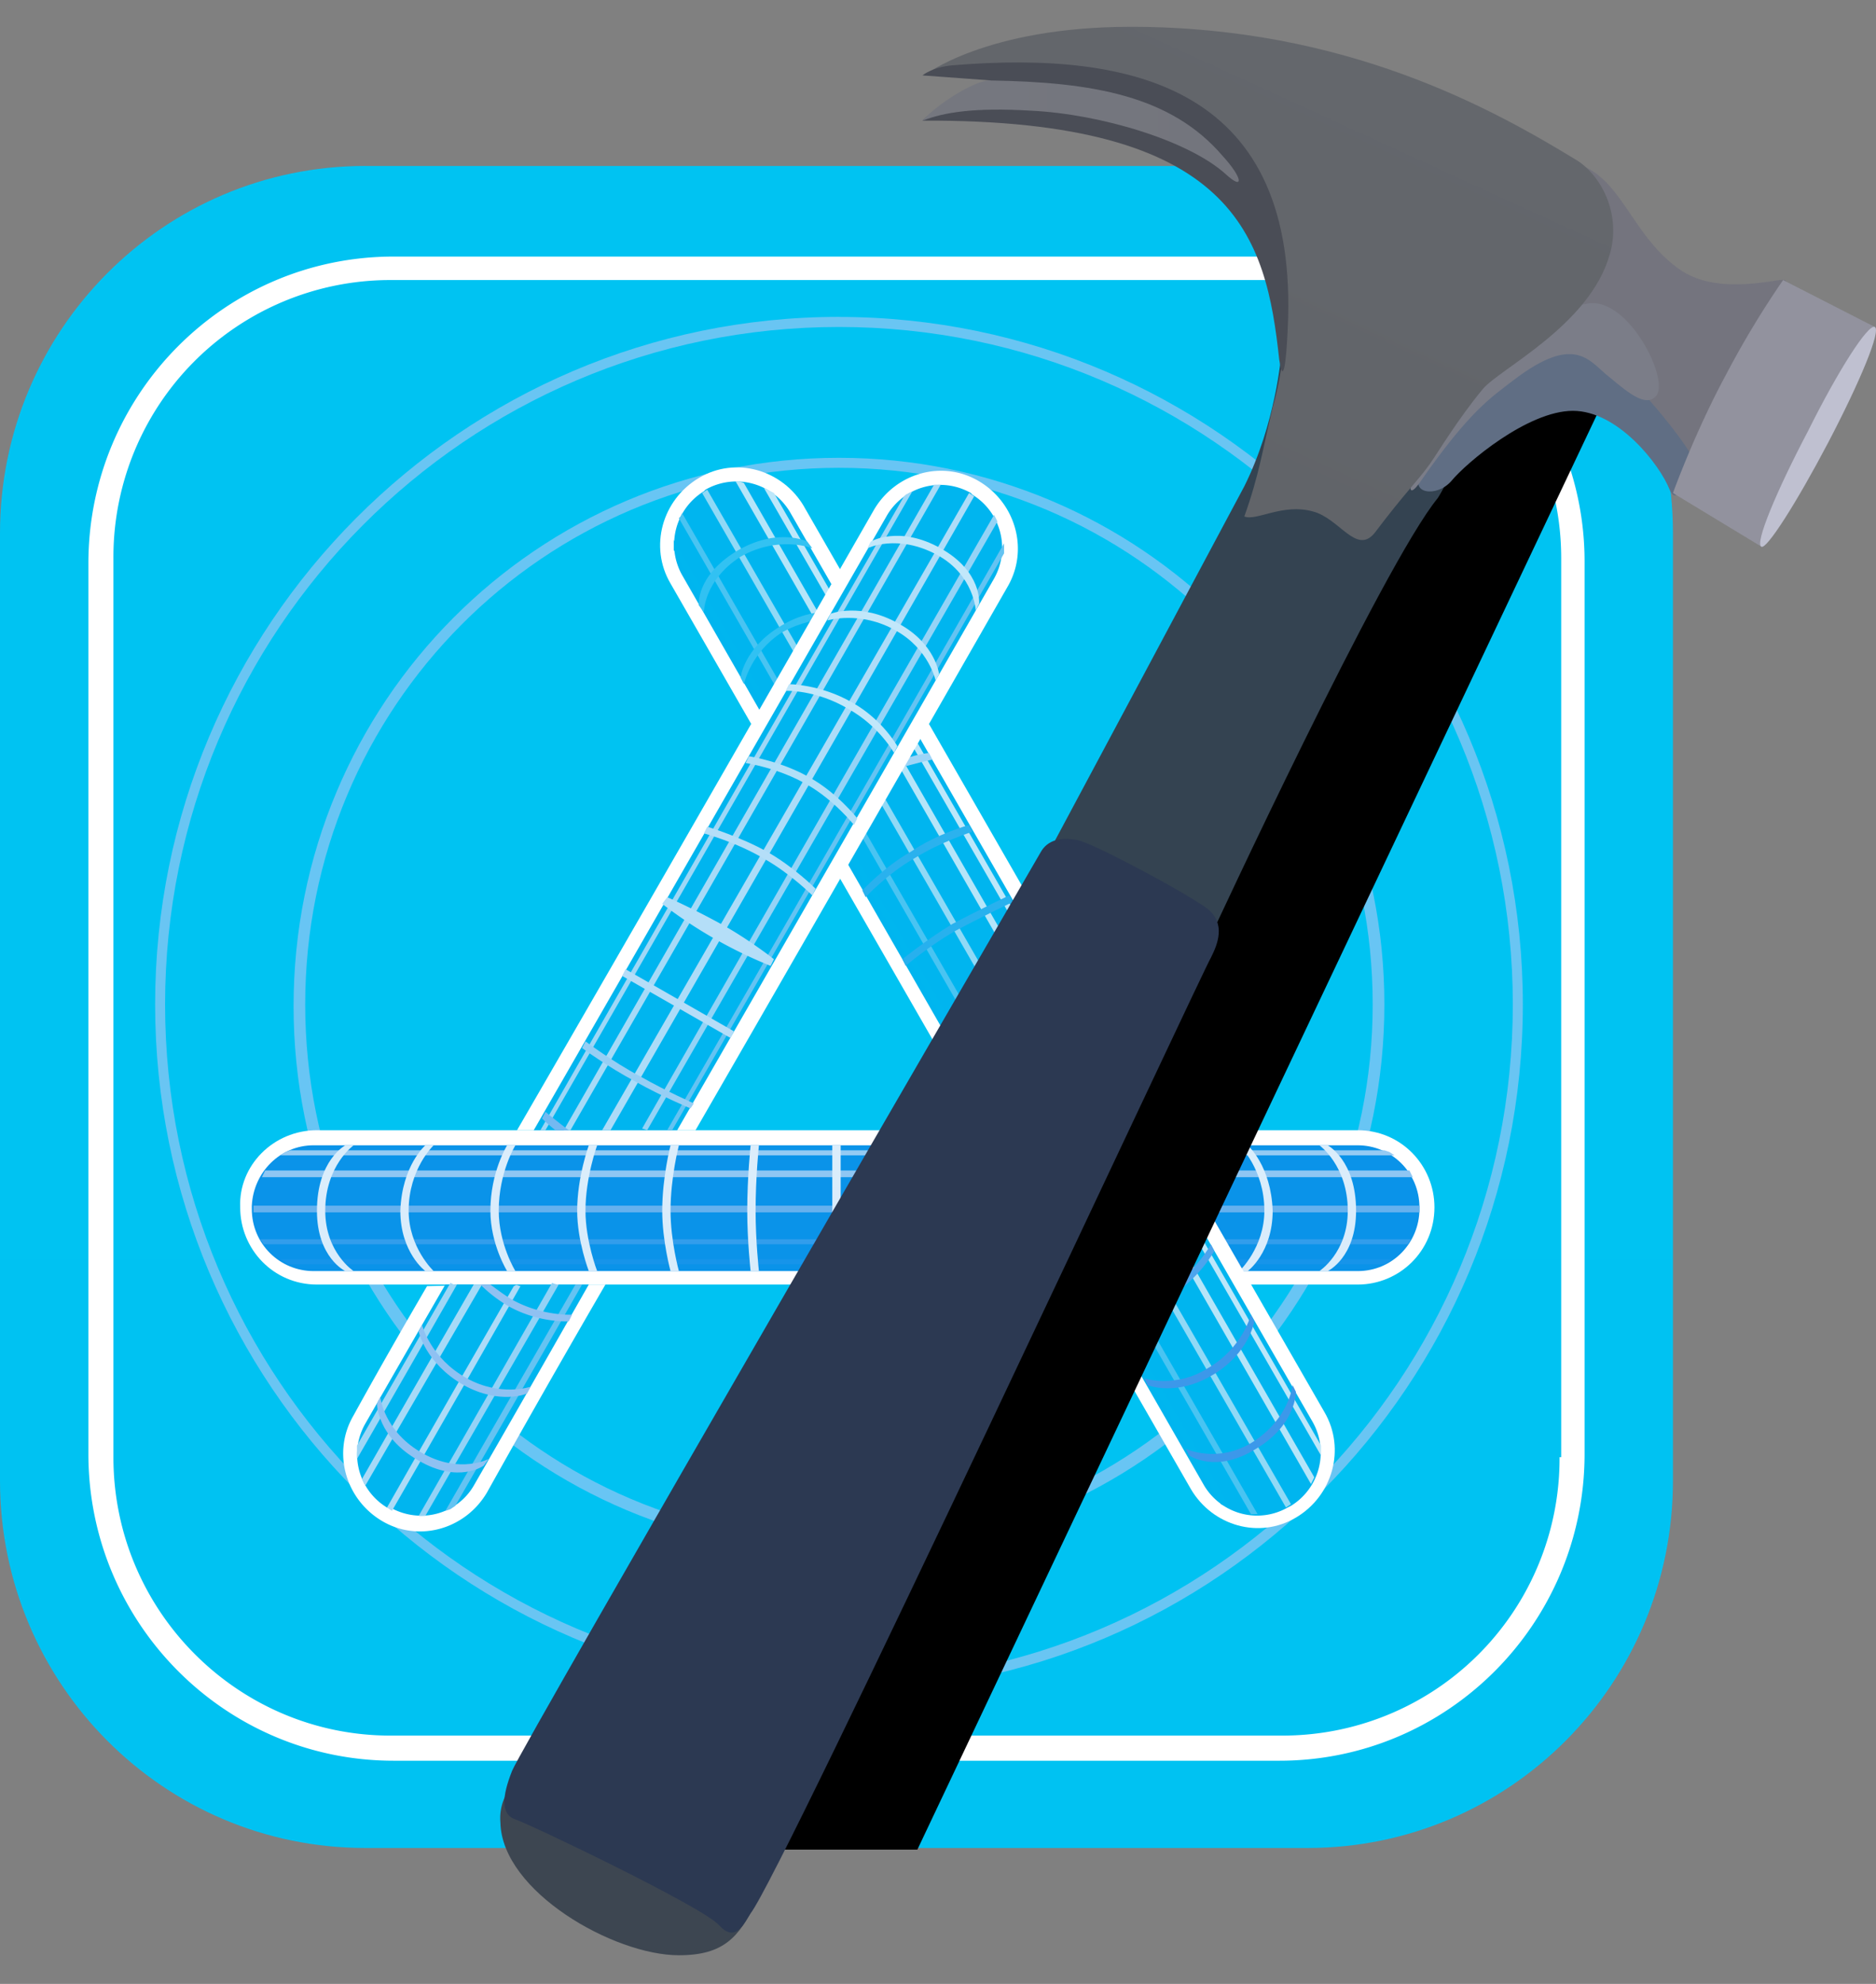
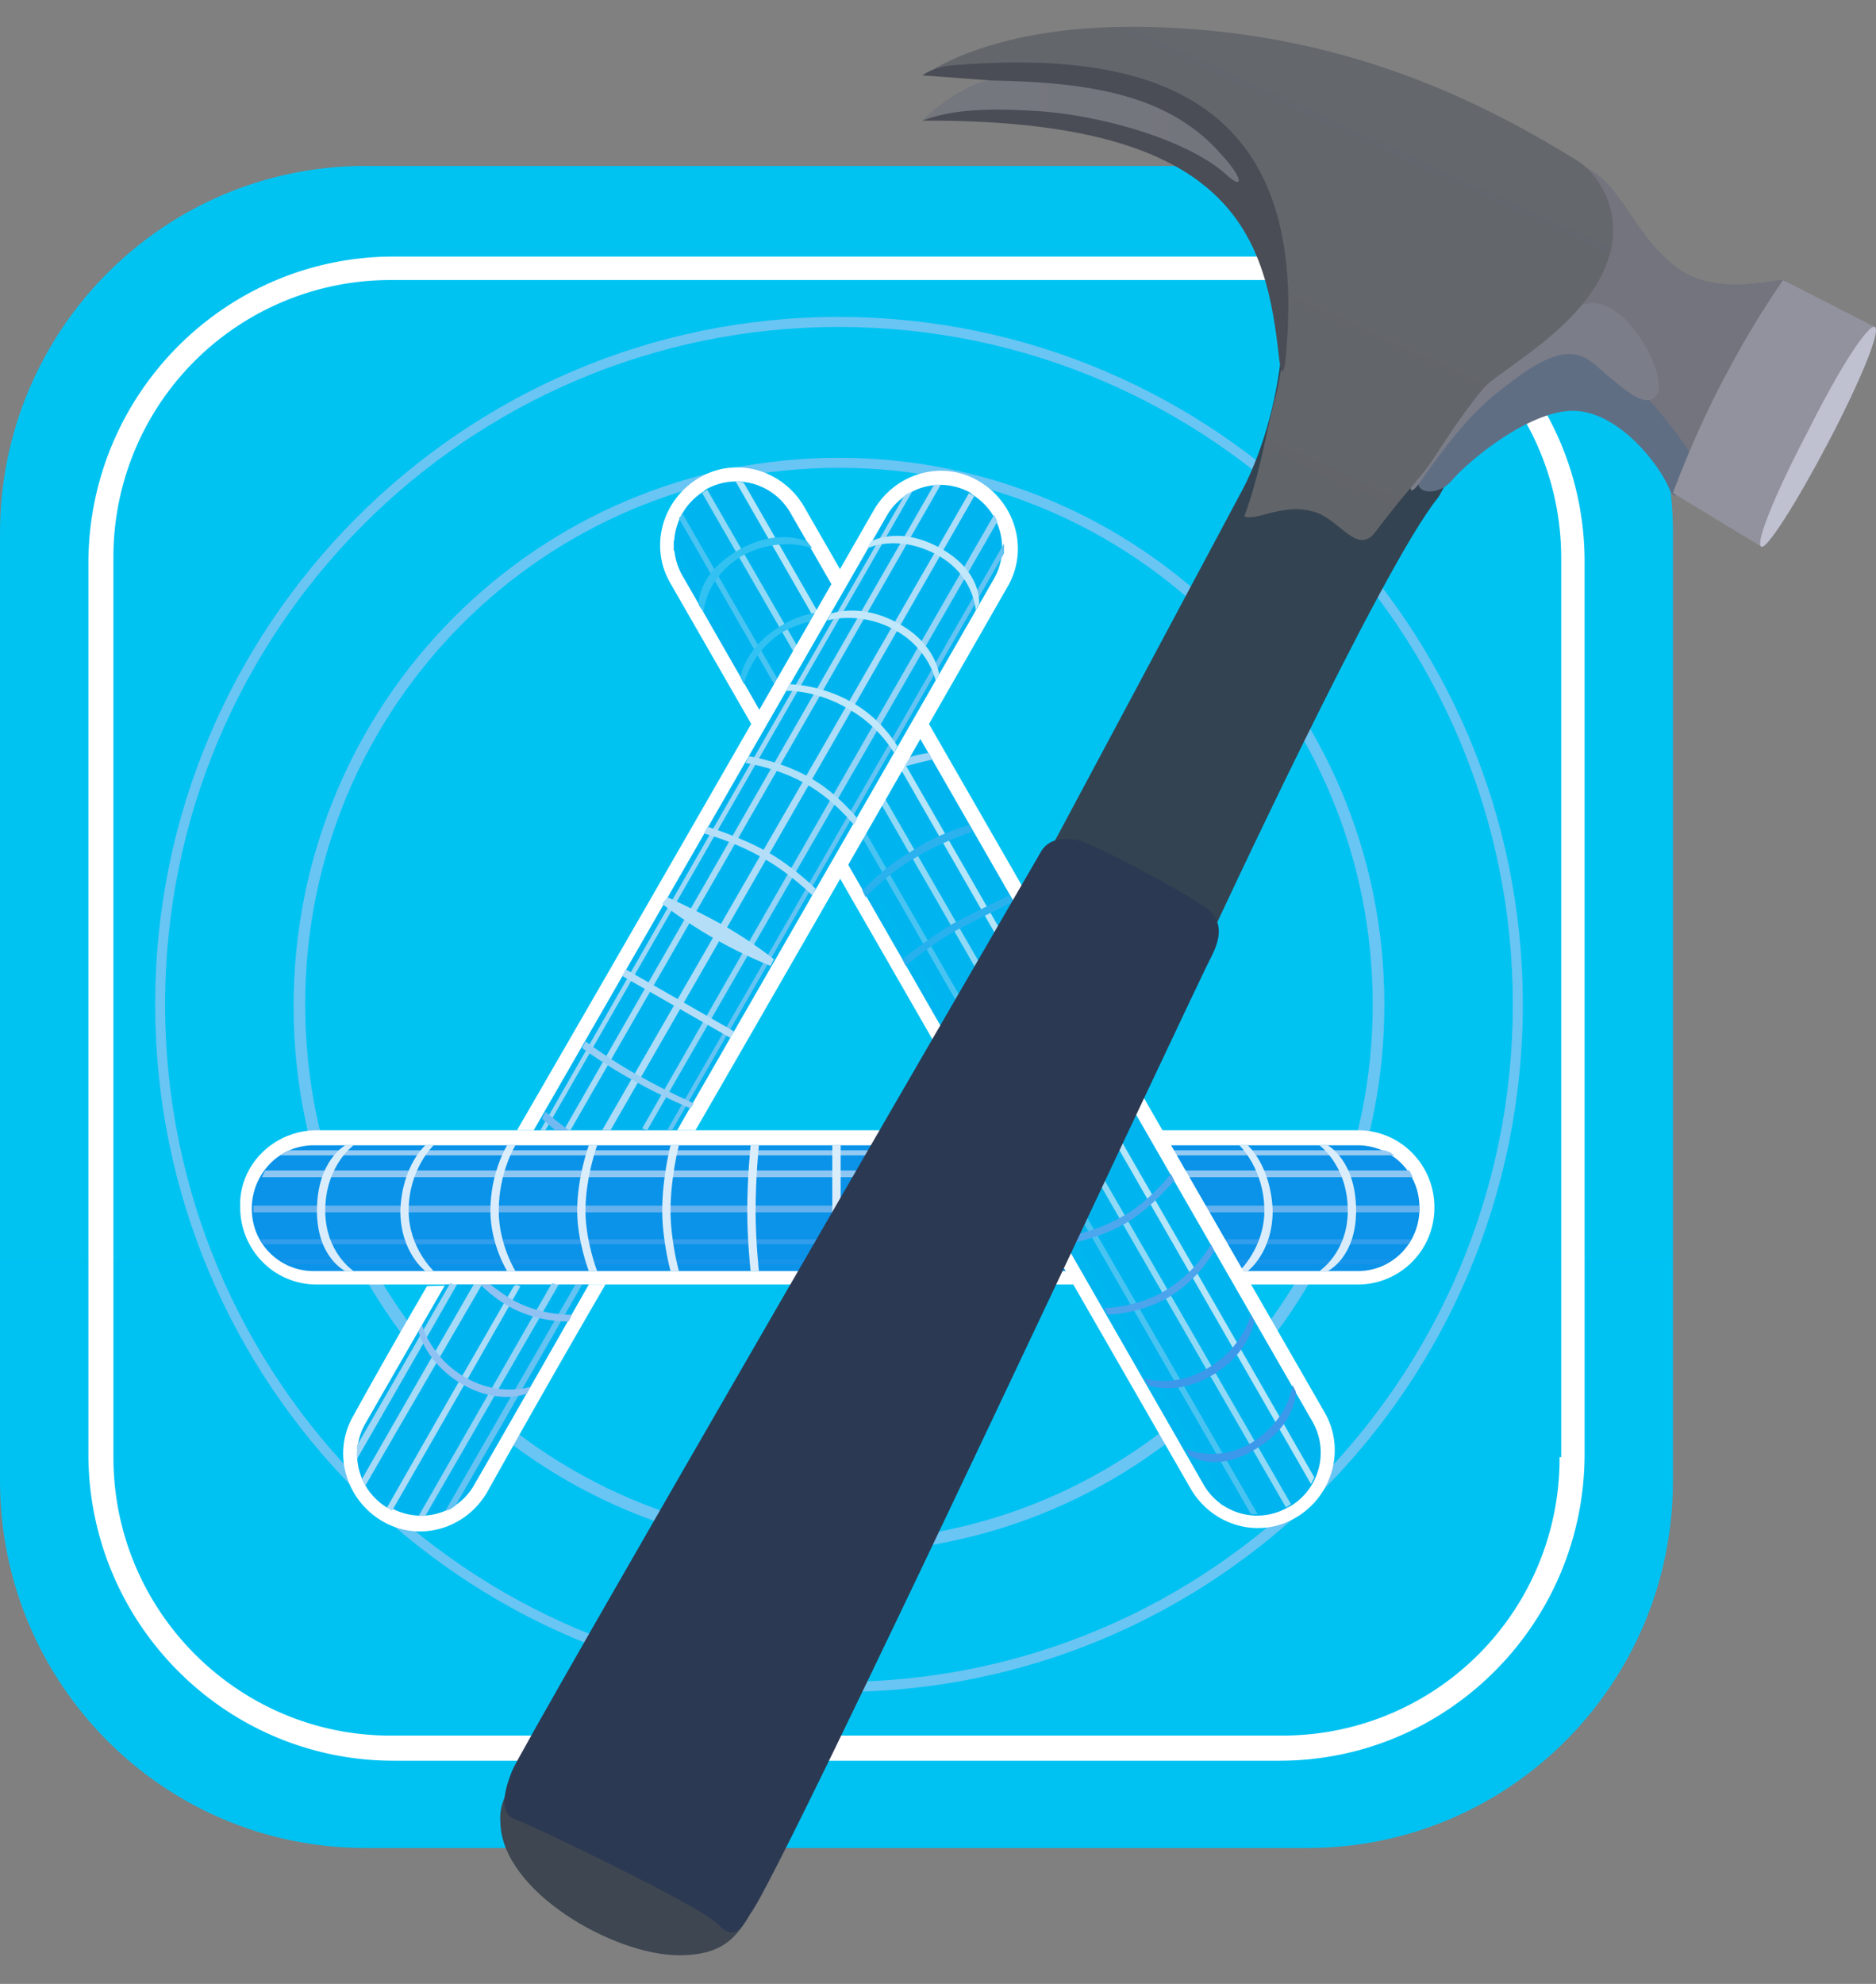
<svg xmlns="http://www.w3.org/2000/svg" width="35" height="37" fill="none">
  <rect width="100%" height="100%" fill="#808080" stroke="none" />
  <g clip-path="url(#clip0_165_746)">
    <path d="M6.815 3.096h17.582c3.765 0 6.815 3.065 6.815 6.849v17.67c0 3.785-3.05 6.85-6.815 6.85H6.815C3.05 34.465 0 31.399 0 27.614V9.945c0-3.784 3.05-6.85 6.815-6.85z" fill="url(#paint0_linear_165_746)" />
    <path d="M23.868 4.785H7.344c-3.143 0-5.695 2.564-5.695 5.723v16.607c0 3.159 2.552 5.723 5.695 5.723h16.524c3.143 0 5.695-2.564 5.695-5.723V10.477a5.685 5.685 0 00-5.695-5.692zm5.228 22.392a5.166 5.166 0 01-5.166 5.192H7.282c-2.832 0-5.166-2.314-5.166-5.192V10.414a5.166 5.166 0 015.166-5.191h16.68c2.831 0 5.165 2.314 5.165 5.191v16.763h-.03z" fill="#fff" />
    <path d="M15.652 5.91c-7.033 0-12.758 5.755-12.758 12.823 0 7.068 5.725 12.823 12.758 12.823 7.064 0 12.759-5.755 12.759-12.823 0-7.068-5.726-12.822-12.759-12.822zm0 25.458c-6.94 0-12.572-5.66-12.572-12.635 0-6.974 5.633-12.635 12.572-12.635 6.94 0 12.572 5.66 12.572 12.635 0 6.974-5.632 12.635-12.572 12.635z" fill="#69C5F3" />
    <path d="M15.652 8.538c-5.632 0-10.175 4.566-10.175 10.227 0 5.66 4.543 10.195 10.175 10.195 5.633 0 10.176-4.566 10.176-10.227 0-5.66-4.574-10.195-10.176-10.195zm0 20.203c-5.508 0-9.958-4.472-9.958-10.008 0-5.536 4.45-10.008 9.958-10.008s9.958 4.473 9.958 10.008c0 5.536-4.48 10.008-9.958 10.008z" fill="#68C5F4" />
    <path d="M5.913 21.079h19.418c.81 0 1.431.657 1.431 1.438 0 .814-.653 1.44-1.43 1.44H5.912c-.81 0-1.431-.658-1.431-1.44-.032-.781.622-1.438 1.431-1.438z" fill="#fff" />
    <path d="M5.85 21.36h19.48c.623 0 1.152.5 1.152 1.157v.032c0 .625-.498 1.157-1.151 1.157H5.85c-.623 0-1.152-.5-1.152-1.157v-.063c.031-.625.53-1.126 1.152-1.126z" fill="#0A93E9" />
    <path d="M5.384 23.58H25.83l.156-.093H5.229l.155.094z" fill="#1694EA" />
    <path d="M4.917 23.206h21.347l.062-.094H4.854l.063.094z" fill="#319DEC" />
    <path d="M4.73 22.611h21.753v-.125H4.73v.125z" fill="#65B1EE" />
    <path d="M4.948 21.83h21.347l.031.062.032.063H4.886l.03-.063.032-.063z" fill="#8EC6F3" />
    <path d="M5.415 21.454H25.83l.093.031.094.063H5.229l.093-.063.093-.03z" fill="#95CAF3" />
    <path d="M24.77 21.36h-.155s.53.376.53 1.22c0 .782-.53 1.126-.53 1.126h.156s.529-.25.529-1.126c0-.938-.53-1.22-.53-1.22z" fill="url(#paint1_linear_165_746)" />
    <path d="M23.278 21.36h-.156s.467.438.467 1.22c0 .688-.467 1.126-.467 1.126h.156s.466-.344.466-1.126c-.03-.844-.466-1.22-.466-1.22z" fill="url(#paint2_linear_165_746)" />
    <path d="M15.528 21.36h.156v2.346h-.156V21.36z" fill="url(#paint3_linear_165_746)" />
    <path d="M14.004 21.36h.155s-.062.595-.062 1.22c0 .563.062 1.126.062 1.126h-.155s-.063-.563-.063-1.126c0-.625.063-1.22.063-1.22z" fill="url(#paint4_linear_165_746)" />
    <path d="M12.51 21.36h.156s-.156.595-.156 1.22c0 .563.156 1.126.156 1.126h-.156s-.155-.563-.155-1.126c0-.625.155-1.22.155-1.22z" fill="url(#paint5_linear_165_746)" />
    <path d="M10.985 21.36h.156s-.218.595-.218 1.22c0 .563.218 1.126.218 1.126h-.156s-.217-.563-.217-1.126c0-.625.217-1.22.217-1.22z" fill="url(#paint6_linear_165_746)" />
    <path d="M9.46 21.36h.156s-.311.5-.311 1.22c0 .626.311 1.126.311 1.126h-.155s-.312-.5-.312-1.126c0-.72.312-1.22.312-1.22z" fill="url(#paint7_linear_165_746)" />
    <path d="M7.936 21.36h.155s-.467.438-.467 1.22c0 .688.467 1.126.467 1.126h-.155s-.467-.344-.467-1.126c.03-.844.467-1.22.467-1.22z" fill="url(#paint8_linear_165_746)" />
    <path d="M6.442 21.36h.156s-.53.376-.53 1.22c0 .782.53 1.126.53 1.126h-.156s-.529-.25-.529-1.126c0-.938.53-1.22.53-1.22z" fill="url(#paint9_linear_165_746)" />
    <path d="M14.999 9.445l9.709 16.888c.404.688.155 1.564-.53 1.97-.684.407-1.555.157-1.96-.531L12.51 10.883c-.404-.688-.155-1.563.53-1.97.684-.407 1.555-.156 1.96.532z" fill="#fff" />
    <path d="M14.75 9.57l9.74 16.95a1.164 1.164 0 01-.404 1.564l-.063.032a1.152 1.152 0 01-1.556-.407l-9.74-16.982a1.164 1.164 0 01.405-1.564l.03-.031a1.163 1.163 0 011.588.438z" fill="url(#paint10_linear_165_746)" />
    <path d="M12.571 10.258l10.207 17.795.063.031.062.032.062.031L12.57 10.07v.188z" fill="url(#paint11_linear_165_746)" />
    <path d="M12.665 9.664L23.339 28.24h.124L12.727 9.57l-.03.062-.032.032z" fill="url(#paint12_linear_165_746)" />
    <path d="M13.1 9.195l10.892 18.92.093-.062L13.194 9.132l-.093.063z" fill="url(#paint13_linear_165_746)" />
    <path d="M13.878 9.007l10.643 18.546-.031.062-.031.063L13.723 8.976h.062l.093.03z" fill="url(#paint14_linear_165_746)" />
-     <path d="M14.439 9.194L24.646 26.96v.187L14.252 9.101l.062.03.062.032.063.031z" fill="url(#paint15_linear_165_746)" />
    <path d="M24.178 25.958l-.062-.125s-.062.625-.747 1.063c-.653.407-1.244.125-1.244.125l.062.125s.498.344 1.245-.125c.747-.438.747-1.063.747-1.063zm-.777-1.314l-.063-.125s-.155.626-.809 1.001c-.591.375-1.182.188-1.182.188l.062.125s.529.219 1.213-.188c.685-.407.779-1 .779-1z" fill="#3C98EA" />
    <path d="M22.654 23.33l-.062-.124s-.28.531-.871.875c-.53.313-1.12.313-1.12.313l.062.125s.56 0 1.12-.313c.591-.344.871-.875.871-.875z" fill="#4CA4ED" />
    <path d="M21.907 22.017l-.062-.125s-.405.532-.934.813c-.498.282-1.089.376-1.089.376l.063.125s.59-.094 1.089-.376c.498-.281.933-.813.933-.813z" fill="#4DA7EE" />
    <path d="M18.827 16.7l.062.126s-.53.25-1.058.531c-.498.282-.934.657-.934.657l-.062-.125s.467-.375.933-.657c.53-.281 1.059-.532 1.059-.532z" fill="url(#paint16_linear_165_746)" />
    <path d="M18.08 15.387l.062.125s-.591.188-1.09.5c-.497.282-.902.72-.902.72l-.062-.125s.404-.438.902-.72c.498-.344 1.09-.5 1.09-.5z" fill="url(#paint17_linear_165_746)" />
    <path d="M16.679 14.355c.404-.125.716-.188.716-.188l-.063-.125s-.28.031-.591.156c-.187.063-.218.22-.062.157z" fill="#9DD4F7" />
    <path d="M15.808 11.446l.062.125s-.591-.156-1.276.22c-.59.374-.715.969-.715.969l-.063-.125s.063-.532.716-.939c.685-.437 1.276-.25 1.276-.25z" fill="url(#paint18_linear_165_746)" />
    <path d="M15.061 10.101l.094.125s-.623-.25-1.339.157c-.684.438-.684 1.032-.684 1.032l-.094-.125s-.062-.532.685-1c.778-.47 1.338-.189 1.338-.189z" fill="url(#paint19_linear_165_746)" />
    <path d="M12.976 21.079c2.708-4.691 5.82-10.133 5.82-10.133.404-.688.155-1.564-.53-1.97-.684-.407-1.555-.157-1.96.531 0 0-3.796 6.63-6.66 11.572h3.33zm-1.68 2.877a261.596 261.596 0 00-2.21 3.878c-.404.688-1.275.938-1.96.532-.684-.407-.933-1.282-.529-1.97 0 0 .53-.97 1.37-2.409 1.057-.03 2.987-.03 3.33-.03z" fill="#fff" />
    <path d="M12.634 21.079a7036.74 7036.74 0 005.913-10.29 1.164 1.164 0 00-.405-1.563l-.03-.032a1.152 1.152 0 00-1.557.407s-3.734 6.505-6.597 11.478h2.676zm-1.649 2.877a749.994 749.994 0 01-2.147 3.753c-.311.532-.996.72-1.556.407H7.22a1.157 1.157 0 01-.405-1.564s.591-1.032 1.494-2.596h2.676z" fill="url(#paint20_linear_165_746)" />
    <path d="M12.54 21.079l6.193-10.759v-.187s-3.423 5.973-6.286 10.946h.094zm-1.68 2.877l-2.365 4.128-.093.063-.093.031s1.058-1.845 2.427-4.222h.124z" fill="url(#paint21_linear_165_746)" />
    <path d="M12.074 21.079l6.535-11.353-.031-.063-.031-.062s-3.58 6.224-6.567 11.446l.094.032zm-1.65 2.877l-2.489 4.316h-.124s1.058-1.845 2.489-4.347a.309.309 0 00.124.031z" fill="url(#paint22_linear_165_746)" />
    <path d="M11.39 21.079c3.08-5.348 6.784-11.822 6.784-11.822l-.094-.063-6.846 11.885h.156zm-1.68 2.909c-1.37 2.408-2.397 4.19-2.397 4.19l-.093-.062s.996-1.752 2.365-4.128c.062-.032.03-.032.124 0z" fill="url(#paint23_linear_165_746)" />
    <path d="M10.643 21.079c3.08-5.348 6.908-12.04 6.908-12.04h-.124s-3.828 6.66-6.909 12.04h.125zm-1.805 2.877c-1.245 2.158-2.085 3.628-2.085 3.628l.031.063.031.062s.903-1.564 2.178-3.753h-.155z" fill="url(#paint24_linear_165_746)" />
    <path d="M10.176 21.079l6.846-11.916-.063.031-.062.032-.03.03s-3.797 6.6-6.785 11.823h.094zm-1.65 2.877A849.097 849.097 0 016.66 27.21v-.25s.685-1.189 1.743-3.034c.062.031.062.031.124.031z" fill="url(#paint25_linear_165_746)" />
    <path d="M16.244 10.101l-.062.125s.56-.281 1.307.126c.684.375.715 1.032.715 1.032l.063-.126s.062-.594-.716-1.031c-.778-.438-1.307-.126-1.307-.126z" fill="url(#paint26_linear_165_746)" />
    <path d="M15.497 11.446l-.062.125s.622-.187 1.275.188c.623.344.747.938.747.938l.063-.125s-.063-.563-.747-.938c-.716-.407-1.276-.188-1.276-.188z" fill="url(#paint27_linear_165_746)" />
    <path d="M14.72 12.76l-.063.125s.56-.031 1.183.344c.56.313.84.813.84.813l.062-.125s-.28-.5-.84-.813c-.591-.344-1.182-.344-1.182-.344z" fill="url(#paint28_linear_165_746)" />
    <path d="M13.972 14.104l-.062.126s.623.093 1.152.406c.497.282.87.75.87.75l.063-.124s-.373-.47-.871-.75c-.53-.314-1.152-.408-1.152-.408z" fill="url(#paint29_linear_165_746)" />
    <path d="M13.194 15.418l-.062.125s.591.157 1.12.47c.498.28.903.687.903.687l.062-.125s-.405-.406-.903-.688c-.498-.281-1.12-.469-1.12-.469z" fill="url(#paint30_linear_165_746)" />
    <path d="M12.448 16.732l-.094.125a8.611 8.611 0 002.023 1.157l.062-.125s-.435-.344-.933-.626a14.53 14.53 0 00-1.058-.531z" fill="url(#paint31_linear_165_746)" />
    <path d="M11.607 18.201l.063-.125 2.022 1.158-.062.125-2.023-1.158z" fill="url(#paint32_linear_165_746)" />
    <path d="M10.86 19.546l.063-.125s.498.376 1.027.657c.497.282.995.5.995.5l-.062.094s-.529-.219-1.027-.5c-.529-.282-.996-.626-.996-.626z" fill="url(#paint33_linear_165_746)" />
    <path d="M10.362 21.079a3.31 3.31 0 01-.249-.219l.063-.125s.186.156.435.344h-.249z" fill="#73B9F1" />
    <path d="M9.149 23.956c.124.094.249.188.404.282.56.312 1.12.281 1.12.281l-.062.125s-.56.032-1.12-.281a2.598 2.598 0 01-.53-.407h.188z" fill="url(#paint34_linear_165_746)" />
    <path d="M7.81 24.832l.063-.125s.155.625.84 1c.622.345 1.183.157 1.183.157l-.063.125s-.498.219-1.182-.156c-.716-.407-.84-1.001-.84-1.001z" fill="url(#paint35_linear_165_746)" />
-     <path d="M7.033 26.177l.062-.125s.063.656.81 1.063c.684.375 1.213.094 1.213.094l-.093.125s-.467.344-1.214-.094c-.778-.438-.778-1.063-.778-1.063z" fill="url(#paint36_linear_165_746)" />
-     <path d="M17.115 34.496L30.435 6.38l-3.362-1.595-13.879 29.242s.436.219.996.469h2.925z" fill="url(#paint37_linear_165_746)" />
    <path d="M24.989 3.096l6.223 2.97v8.977A31400.79 31400.79 0 0014.688 7.13s.996-2.095 1.93-4.034h8.37z" fill="url(#paint38_radial_165_746)" />
    <path d="M9.554 33.245c-.093.187-.249.406-.218.75.031 1.283 2.116 2.471 3.33 2.471.84 0 1.12-.344 1.431-.97.311-.625-4.2-3.002-4.543-2.251z" fill="url(#paint39_radial_165_746)" />
    <path d="M23.9 6.63s3.205.782 3.454 1c.25.22-.404 1.47-.529 1.658-1.027 1.251-4.232 8.163-4.232 8.163l-2.956-1.689s2.645-4.941 3.578-6.693c.592-1.188.685-2.44.685-2.44z" fill="url(#paint40_linear_165_746)" />
    <path d="M31.306 5.004c.56.406 1.306.312 1.898.219.404-.063-.218.531-.903 1.907-.684 1.376-.653 1.47-.747 1.376-.093-.093-3.174-1.845-3.08-2.001.124-.157.622-3.566.871-3.472.902.22 1.058 1.314 1.96 1.97z" fill="url(#paint41_linear_165_746)" />
    <path d="M26.514 8.85c.217-.344 1.213-2.47 2.8-2.47.716 0 2.085 1.814 2.21 2.064.093.219-.218 1.094-.374.688-.186-.47-.964-1.47-1.805-1.47-.84 0-1.991.97-2.271 1.313-.28.313-.778.22-.56-.125z" fill="url(#paint42_linear_165_746)" />
    <path d="M26.452 8.725c.155-.25.871-1.345 1.213-1.689.343-.344 1.214-1.25 1.96-1.376.748-.125 1.526 1.408 1.277 1.72-.187.22-.498-.03-.872-.344-.373-.281-.622-.844-1.804.063-.405.313-.81.563-1.743 1.908-.249.344-.187-.032-.031-.282z" fill="url(#paint43_linear_165_746)" />
    <path d="M22.593 17.858c.125-.25.28-.626-.062-.907-.374-.282-2.116-1.22-2.427-1.283-.312-.062-.56 0-.685.22-.125.218-9.678 16.669-9.865 17.138-.186.469-.218.813.063.907.28.094 3.485 1.626 3.796 1.97.311.344.467-.031.591-.219.591-.75 8.433-17.576 8.589-17.826z" fill="url(#paint44_linear_165_746)" />
    <path d="M26.67 8.663c.155-.22.528-.845.995-1.408.311-.375 1.992-1.188 2.365-2.502.218-.719-.124-1.438-.591-1.751C27.852 2.032 25.113.5 21.099.5c-2.707 0-3.859.907-3.859.907h1.37l4.76 1.876.592 2.502s.062.845-.218 1.814c-.187.782-.249 1.251-.529 2.033.218.094.716-.25 1.276-.094.498.126.809.814 1.151.407.591-.782.778-.938 1.027-1.282z" fill="url(#paint45_linear_165_746)" />
    <path d="M23.868 6.724C23.62 4.409 23.06 2.22 17.21 2.25c.373-.375 1.276-.75 1.276-.75l-1.276-.094s.187-.156.56-.188c3.423-.281 6.473.438 6.255 4.91-.031.72-.093 1.033-.156.595z" fill="url(#paint46_linear_165_746)" />
    <path d="M17.209 2.251c.404-.156.965-.25 2.023-.187 1.307.062 2.956.563 3.64 1.188.343.313.312.063-.062-.344-.964-1.126-2.427-1.376-4.325-1.407-.218-.031-.934.375-1.276.75z" fill="url(#paint47_linear_165_746)" />
    <path d="M33.267 5.223l1.711.875s-.653.876-1.182 1.877c-.56 1.063-.934 2.22-.934 2.22l-1.65-1s.405-1.126.997-2.221a17.124 17.124 0 011.058-1.751z" fill="url(#paint48_linear_165_746)" />
    <path d="M34.977 6.098c.125.063-.28 1.032-.87 2.158-.592 1.126-1.152 2.002-1.246 1.94-.124-.063.28-1.033.872-2.159.56-1.126 1.12-2.001 1.245-1.939z" fill="#BFC0D0" />
  </g>
  <defs>
    <linearGradient id="paint0_linear_165_746" x1="1560.51" y1="3141.99" x2="1560.51" y2="2.595" gradientUnits="userSpaceOnUse">
      <stop stop-color="#1578E4" />
      <stop offset="1" stop-color="#00C3F2" />
    </linearGradient>
    <linearGradient id="paint1_linear_165_746" x1="59.997" y1="254.858" x2="59.997" y2="20.86" gradientUnits="userSpaceOnUse">
      <stop stop-color="#1492E7" />
      <stop offset="1" stop-color="#DBEDFB" />
    </linearGradient>
    <linearGradient id="paint2_linear_165_746" x1="52.436" y1="254.858" x2="52.436" y2="20.86" gradientUnits="userSpaceOnUse">
      <stop stop-color="#1492E7" />
      <stop offset="1" stop-color="#DBEDFB" />
    </linearGradient>
    <linearGradient id="paint3_linear_165_746" x1="23.261" y1="254.858" x2="23.261" y2="20.86" gradientUnits="userSpaceOnUse">
      <stop stop-color="#1492E7" />
      <stop offset="1" stop-color="#DBEDFB" />
    </linearGradient>
    <linearGradient id="paint4_linear_165_746" x1="24.877" y1="254.858" x2="24.877" y2="20.86" gradientUnits="userSpaceOnUse">
      <stop stop-color="#1492E7" />
      <stop offset="1" stop-color="#DBEDFB" />
    </linearGradient>
    <linearGradient id="paint5_linear_165_746" x1="26.607" y1="254.858" x2="26.607" y2="20.86" gradientUnits="userSpaceOnUse">
      <stop stop-color="#1492E7" />
      <stop offset="1" stop-color="#DBEDFB" />
    </linearGradient>
    <linearGradient id="paint6_linear_165_746" x1="28.287" y1="254.858" x2="28.287" y2="20.86" gradientUnits="userSpaceOnUse">
      <stop stop-color="#1492E7" />
      <stop offset="1" stop-color="#DBEDFB" />
    </linearGradient>
    <linearGradient id="paint7_linear_165_746" x1="33.049" y1="254.858" x2="33.049" y2="20.86" gradientUnits="userSpaceOnUse">
      <stop stop-color="#1492E7" />
      <stop offset="1" stop-color="#DBEDFB" />
    </linearGradient>
    <linearGradient id="paint8_linear_165_746" x1="40.206" y1="254.858" x2="40.206" y2="20.86" gradientUnits="userSpaceOnUse">
      <stop stop-color="#1492E7" />
      <stop offset="1" stop-color="#DBEDFB" />
    </linearGradient>
    <linearGradient id="paint9_linear_165_746" x1="38.806" y1="254.858" x2="38.806" y2="20.86" gradientUnits="userSpaceOnUse">
      <stop stop-color="#1492E7" />
      <stop offset="1" stop-color="#DBEDFB" />
    </linearGradient>
    <linearGradient id="paint10_linear_165_746" x1="615.198" y1="1936.5" x2="615.198" y2="9.724" gradientUnits="userSpaceOnUse">
      <stop stop-color="#1285E7" />
      <stop offset="1" stop-color="#00B5EF" />
    </linearGradient>
    <linearGradient id="paint11_linear_165_746" x1="704.371" y1="1820.19" x2="-167.996" y2="316.727" gradientUnits="userSpaceOnUse">
      <stop stop-color="#2B90E7" />
      <stop offset="1" stop-color="#00B6EF" />
    </linearGradient>
    <linearGradient id="paint12_linear_165_746" x1="733.642" y1="1880.65" x2="-168.707" y2="325.545" gradientUnits="userSpaceOnUse">
      <stop stop-color="#3795EA" />
      <stop offset="1" stop-color="#49C4F2" />
    </linearGradient>
    <linearGradient id="paint13_linear_165_746" x1="746.269" y1="1905.48" x2="-168.321" y2="329.275" gradientUnits="userSpaceOnUse">
      <stop stop-color="#3696EA" />
      <stop offset="1" stop-color="#90D9F6" />
    </linearGradient>
    <linearGradient id="paint14_linear_165_746" x1="735.237" y1="1877.08" x2="-167.515" y2="321.28" gradientUnits="userSpaceOnUse">
      <stop stop-color="#3097EA" />
      <stop offset="1" stop-color="#B5E5F9" />
    </linearGradient>
    <linearGradient id="paint15_linear_165_746" x1="708.932" y1="1813.22" x2="-162.662" y2="311.11" gradientUnits="userSpaceOnUse">
      <stop stop-color="#3A98EA" />
      <stop offset="1" stop-color="#BCE7FA" />
    </linearGradient>
    <linearGradient id="paint16_linear_165_746" x1="19.356" y1="105.504" x2="191.329" y2="6.709" gradientUnits="userSpaceOnUse">
      <stop stop-color="#00A4EC" />
      <stop offset="1" stop-color="#B9DFF6" />
    </linearGradient>
    <linearGradient id="paint17_linear_165_746" x1="15.683" y1="104.612" x2="188.609" y2="5.254" gradientUnits="userSpaceOnUse">
      <stop stop-color="#00A4EC" />
      <stop offset="1" stop-color="#B9DFF6" />
    </linearGradient>
    <linearGradient id="paint18_linear_165_746" x1="5.414" y1="96.334" x2="177.536" y2="-2.527" gradientUnits="userSpaceOnUse">
      <stop stop-color="#00B4EF" />
      <stop offset="1" stop-color="#C3E9FA" />
    </linearGradient>
    <linearGradient id="paint19_linear_165_746" x1="4.575" y1="97.559" x2="177.872" y2="-1.997" gradientUnits="userSpaceOnUse">
      <stop stop-color="#00B4EF" />
      <stop offset="1" stop-color="#C3E9FA" />
    </linearGradient>
    <linearGradient id="paint20_linear_165_746" x1="608.85" y1="1935.14" x2="608.85" y2="8.394" gradientUnits="userSpaceOnUse">
      <stop stop-color="#1285E7" />
      <stop offset="1" stop-color="#00B5EF" />
    </linearGradient>
    <linearGradient id="paint21_linear_165_746" x1="355.745" y1="1818.79" x2="1228.93" y2="313.958" gradientUnits="userSpaceOnUse">
      <stop stop-color="#3194E9" />
      <stop offset="1" stop-color="#71CFF4" />
    </linearGradient>
    <linearGradient id="paint22_linear_165_746" x1="367.031" y1="1882.4" x2="1269.49" y2="327.079" gradientUnits="userSpaceOnUse">
      <stop stop-color="#5AA6EC" />
      <stop offset="1" stop-color="#A2DEF8" />
    </linearGradient>
    <linearGradient id="paint23_linear_165_746" x1="371.964" y1="1903.98" x2="1286.03" y2="328.677" gradientUnits="userSpaceOnUse">
      <stop stop-color="#66ABEE" />
      <stop offset="1" stop-color="#BEE8FA" />
    </linearGradient>
    <linearGradient id="paint24_linear_165_746" x1="364.975" y1="1875.58" x2="1268.03" y2="319.253" gradientUnits="userSpaceOnUse">
      <stop stop-color="#7BB6F0" />
      <stop offset="1" stop-color="#B1E3F9" />
    </linearGradient>
    <linearGradient id="paint25_linear_165_746" x1="350.72" y1="1812.84" x2="1222.24" y2="310.853" gradientUnits="userSpaceOnUse">
      <stop stop-color="#5AA6EC" />
      <stop offset="1" stop-color="#AFE3F9" />
    </linearGradient>
    <linearGradient id="paint26_linear_165_746" x1="33.67" y1="46.668" x2="207.406" y2="146.476" gradientUnits="userSpaceOnUse">
      <stop stop-color="#C1E7FA" />
      <stop offset="1" stop-color="#89D4F5" />
    </linearGradient>
    <linearGradient id="paint27_linear_165_746" x1="29.625" y1="47.844" x2="200.893" y2="146.208" gradientUnits="userSpaceOnUse">
      <stop stop-color="#C1E7FA" />
      <stop offset="1" stop-color="#89D4F5" />
    </linearGradient>
    <linearGradient id="paint28_linear_165_746" x1="26.265" y1="50.581" x2="196.677" y2="148.468" gradientUnits="userSpaceOnUse">
      <stop stop-color="#C1E7FA" />
      <stop offset="1" stop-color="#89D4F5" />
    </linearGradient>
    <linearGradient id="paint29_linear_165_746" x1="22.032" y1="52.511" x2="192.432" y2="150.418" gradientUnits="userSpaceOnUse">
      <stop stop-color="#B0DFF8" />
      <stop offset="1" stop-color="#52BDF2" />
    </linearGradient>
    <linearGradient id="paint30_linear_165_746" x1="20.912" y1="55.57" x2="191.378" y2="153.484" gradientUnits="userSpaceOnUse">
      <stop stop-color="#B4DEF8" />
      <stop offset="1" stop-color="#4EB5F0" />
    </linearGradient>
    <linearGradient id="paint31_linear_165_746" x1="19.823" y1="58.628" x2="190.235" y2="156.516" gradientUnits="userSpaceOnUse">
      <stop stop-color="#B4DEF8" />
      <stop offset="1" stop-color="#4EB5F0" />
    </linearGradient>
    <linearGradient id="paint32_linear_165_746" x1="15.933" y1="60.36" x2="186.312" y2="158.243" gradientUnits="userSpaceOnUse">
      <stop stop-color="#B5DDF8" />
      <stop offset="1" stop-color="#46AEEE" />
    </linearGradient>
    <linearGradient id="paint33_linear_165_746" x1="11.95" y1="62.129" x2="181.471" y2="159.516" gradientUnits="userSpaceOnUse">
      <stop stop-color="#96CEF4" />
      <stop offset="1" stop-color="#46AAEE" />
    </linearGradient>
    <linearGradient id="paint34_linear_165_746" x1="12.665" y1="51.046" x2="134.967" y2="121.309" gradientUnits="userSpaceOnUse">
      <stop stop-color="#8FC1F2" />
      <stop offset="1" stop-color="#3193EA" />
    </linearGradient>
    <linearGradient id="paint35_linear_165_746" x1="-.467" y1="74.779" x2="171.885" y2="173.792" gradientUnits="userSpaceOnUse">
      <stop stop-color="#8FC1F2" />
      <stop offset="1" stop-color="#3193EA" />
    </linearGradient>
    <linearGradient id="paint36_linear_165_746" x1="-1.556" y1="76.85" x2="172.825" y2="177.044" gradientUnits="userSpaceOnUse">
      <stop stop-color="#8FC1F2" />
      <stop offset="1" stop-color="#3193EA" />
    </linearGradient>
    <linearGradient id="paint37_linear_165_746" x1="799.221" y1="1435.08" x2="980.547" y2="1523.06" gradientUnits="userSpaceOnUse">
      <stop offset=".001" />
      <stop offset="1" stop-opacity="0" />
    </linearGradient>
    <linearGradient id="paint40_linear_165_746" x1="333.178" y1="446.792" x2="521.923" y2="542.482" gradientUnits="userSpaceOnUse">
      <stop stop-color="#344351" />
      <stop offset=".1" stop-color="#9697A0" />
      <stop offset=".181" stop-color="#8B8C95" />
      <stop offset=".351" stop-color="#787A83" />
      <stop offset=".47" stop-color="#71747D" />
      <stop offset=".591" stop-color="#777982" />
      <stop offset=".749" stop-color="#87898F" />
      <stop offset=".8" stop-color="#8E8F94" />
      <stop offset=".849" stop-color="#3D3B42" />
      <stop offset=".9" stop-color="#606E84" />
    </linearGradient>
    <linearGradient id="paint41_linear_165_746" x1="388.796" y1="492.891" x2="69.458" y2="63.516" gradientUnits="userSpaceOnUse">
      <stop offset=".27" stop-color="#262B33" />
      <stop offset=".45" stop-color="#74747E" />
      <stop offset=".54" stop-color="#B0B0BC" />
      <stop offset=".73" stop-color="#74747E" />
    </linearGradient>
    <linearGradient id="paint42_linear_165_746" x1="17.57" y1="164.533" x2="518.341" y2="100.171" gradientUnits="userSpaceOnUse">
      <stop offset=".14" stop-color="#606E84" />
      <stop offset=".4" stop-color="#9899A5" />
      <stop offset=".73" stop-color="#475768" />
      <stop offset=".92" stop-color="#262B33" />
    </linearGradient>
    <linearGradient id="paint43_linear_165_746" x1="267.99" y1="254.965" x2="239.437" y2="93.855" gradientUnits="userSpaceOnUse">
      <stop stop-color="#101215" stop-opacity=".1" />
      <stop offset=".46" stop-color="#101215" stop-opacity=".7" />
      <stop offset=".7" stop-color="#474951" />
      <stop offset=".91" stop-color="#7B7D88" />
    </linearGradient>
    <linearGradient id="paint44_linear_165_746" x1="577.578" y1="884.913" x2="832.915" y2="1009.93" gradientUnits="userSpaceOnUse">
      <stop offset=".115" stop-color="#2C3952" />
      <stop offset=".374" stop-color="#3D414E" />
      <stop offset=".55" stop-color="#474A54" />
      <stop offset=".754" stop-color="#4E5057" />
      <stop offset=".892" stop-color="#323945" />
      <stop offset="1" stop-color="#143052" />
    </linearGradient>
    <linearGradient id="paint45_linear_165_746" x1="400.249" y1="665.762" x2="629.848" y2="164.503" gradientUnits="userSpaceOnUse">
      <stop offset=".118" stop-color="#6D7078" stop-opacity="0" />
      <stop offset=".2" stop-color="#6D7078" stop-opacity=".7" />
      <stop offset=".34" stop-color="#35363A" />
      <stop offset=".374" stop-color="#1D1F22" />
      <stop offset=".4" stop-color="#101215" />
      <stop offset=".5" stop-color="#16171A" />
      <stop offset=".56" stop-color="#292A2E" />
      <stop offset=".688" stop-color="#4B4D51" />
      <stop offset=".807" stop-color="#63666B" />
      <stop offset=".915" stop-color="#72757B" />
      <stop offset="1" stop-color="#777A80" />
    </linearGradient>
    <linearGradient id="paint46_linear_165_746" x1="16.089" y1="289.131" x2="699.518" y2="289.131" gradientUnits="userSpaceOnUse">
      <stop stop-color="#4A4D56" />
      <stop offset="1" stop-color="#29292D" />
    </linearGradient>
    <linearGradient id="paint47_linear_165_746" x1="16.089" y1="95.4" x2="607.033" y2="95.4" gradientUnits="userSpaceOnUse">
      <stop stop-color="#767880" />
      <stop offset=".41" stop-color="#0C0A0B" />
    </linearGradient>
    <linearGradient id="paint48_linear_165_746" x1="150.674" y1="447.949" x2="357.573" y2="91.375" gradientUnits="userSpaceOnUse">
      <stop stop-color="#858997" />
      <stop offset=".23" stop-color="#244668" />
      <stop offset=".282" stop-color="#1A3249" />
      <stop offset=".4" stop-color="#040506" />
      <stop offset=".464" stop-color="#313236" />
      <stop offset=".546" stop-color="#65656E" />
      <stop offset=".607" stop-color="#868691" />
      <stop offset=".64" stop-color="#92929E" />
    </linearGradient>
    <radialGradient id="paint38_radial_165_746" cx="0" cy="0" r="1" gradientUnits="userSpaceOnUse" gradientTransform="rotate(109.804 -564.12 202.22) scale(667.891 381.503)">
      <stop />
      <stop offset="1" stop-opacity="0" />
    </radialGradient>
    <radialGradient id="paint39_radial_165_746" cx="0" cy="0" r="1" gradientUnits="userSpaceOnUse" gradientTransform="matrix(220.766 155.248 -129.491 184.139 94.526 278.524)">
      <stop offset=".417" stop-color="#0C0C12" />
      <stop offset="1" stop-color="#3D4651" />
    </radialGradient>
    <clipPath id="clip0_165_746">
      <path fill="#fff" transform="translate(0 .5)" d="M0 0h35v36H0z" />
    </clipPath>
  </defs>
</svg>